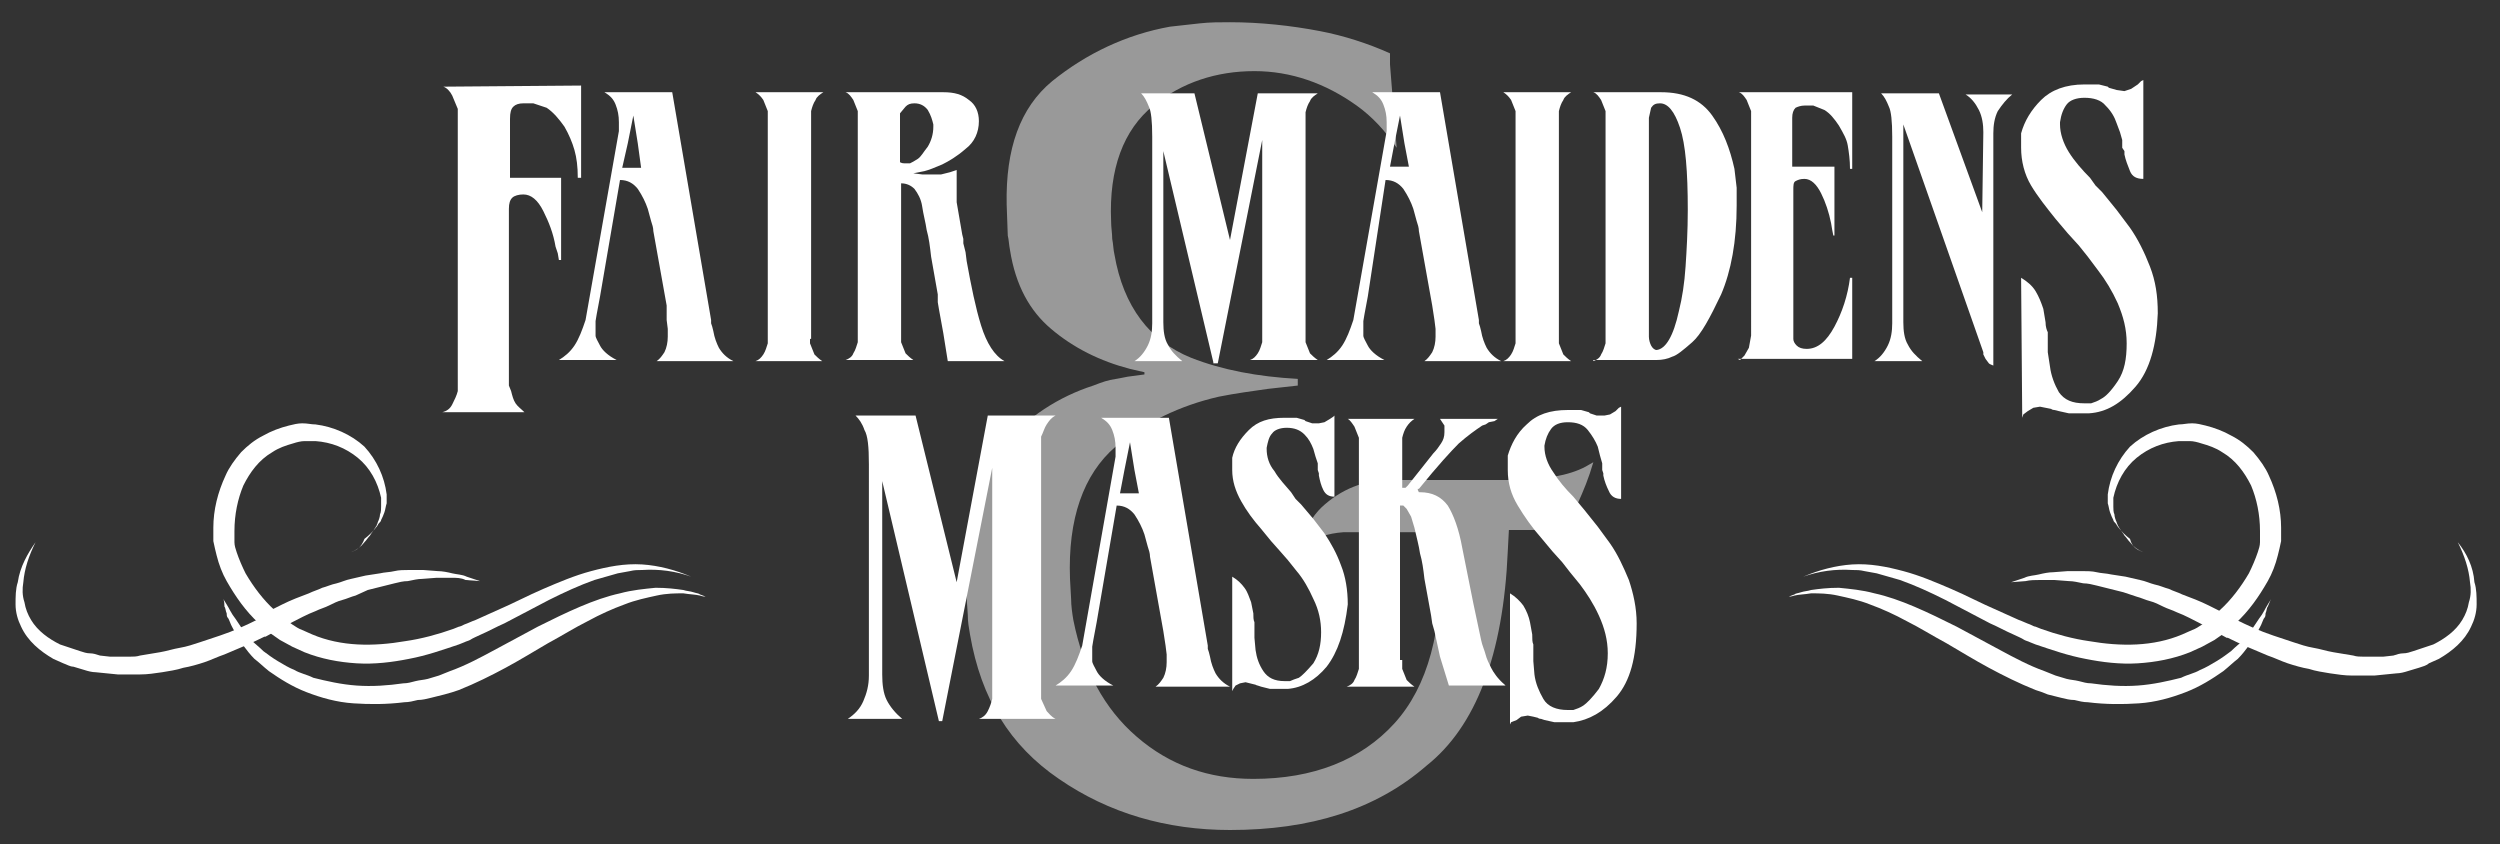
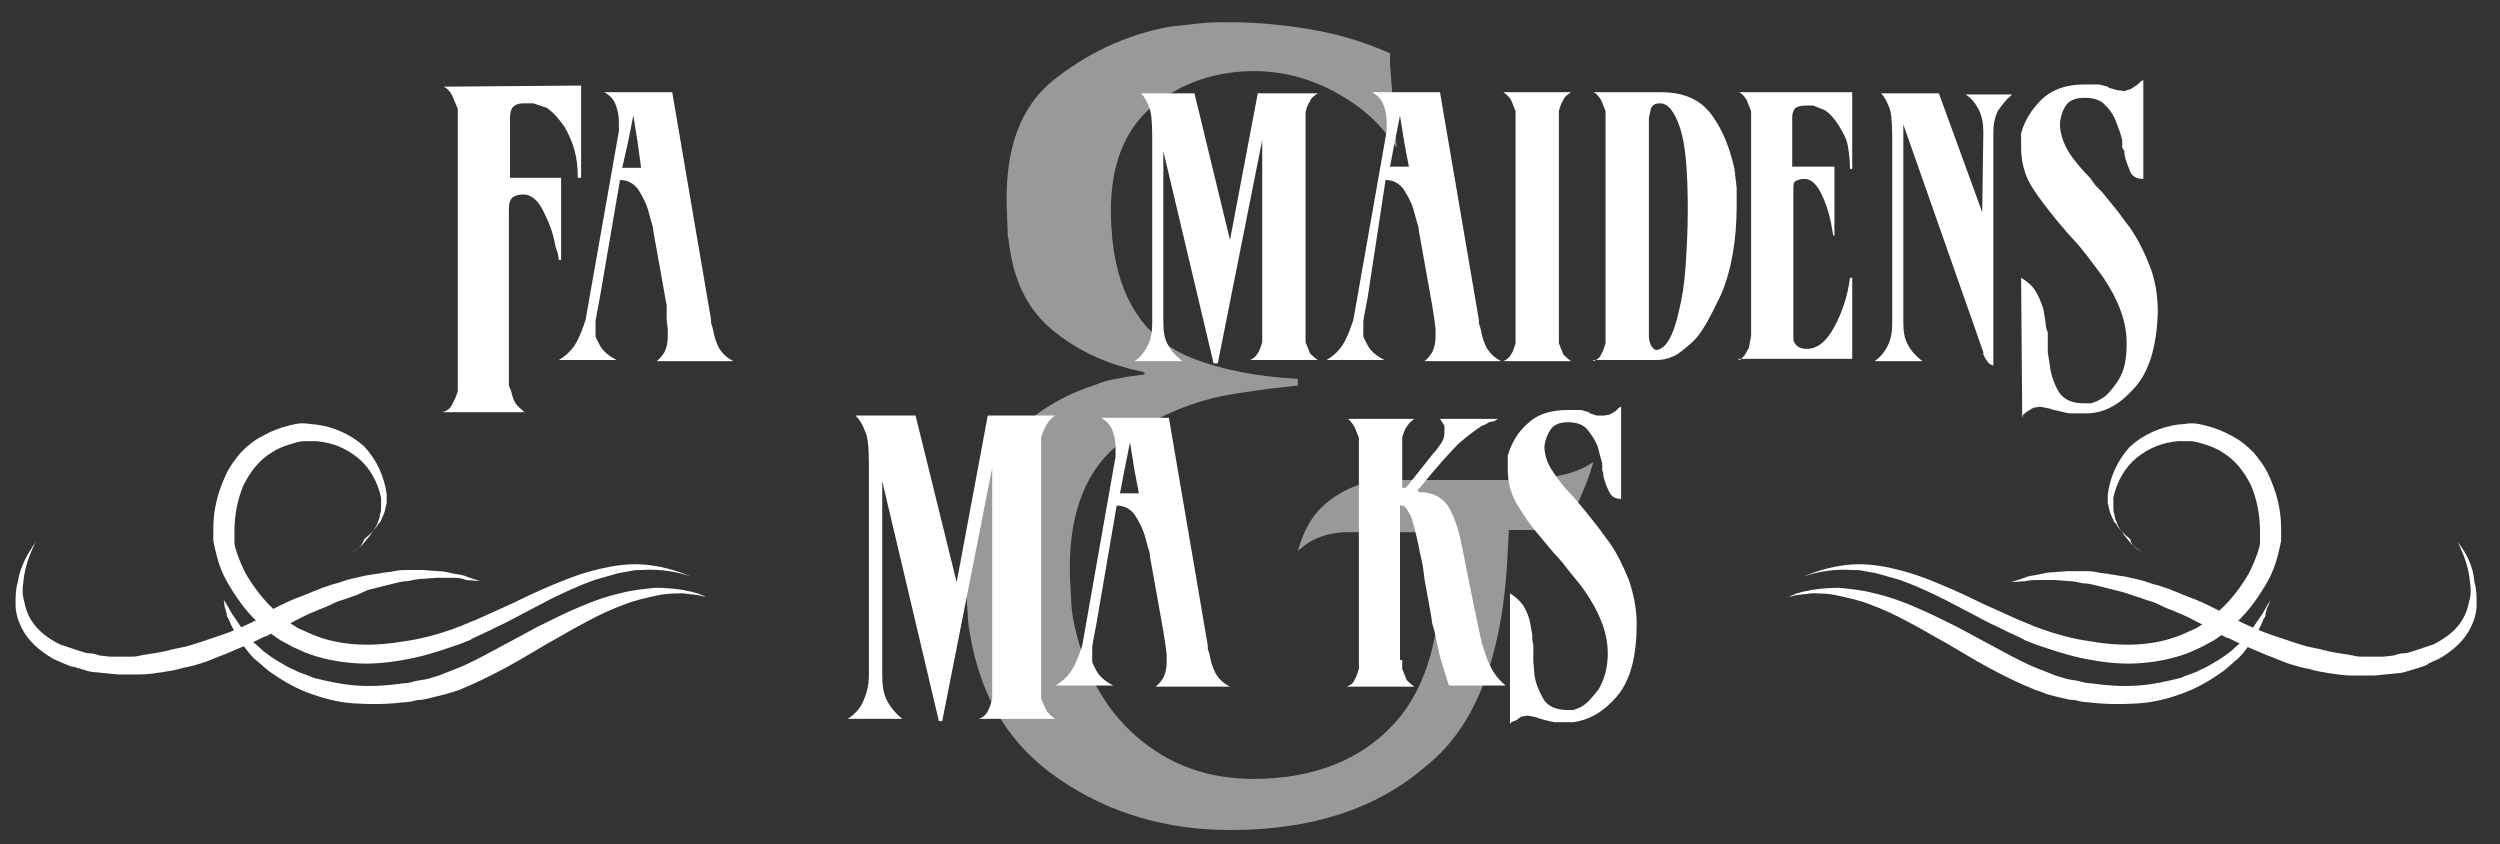
<svg xmlns="http://www.w3.org/2000/svg" version="1.1" id="Layer_1" x="0px" y="0px" viewBox="0 0 225 76" style="enable-background:new 0 0 225 76;" xml:space="preserve">
  <rect x="0" y="0" width="225" height="76" fill="#333333" stroke="none" />
  <style type="text/css">
	.st0{opacity:0.5;fill:#FFFFFF;}
	.st1{fill:#FFFFFF;}
</style>
  <path id="XMLID_231_" class="st0" d="M110.7,74.7c-5.7,0-10.9-1.5-15.4-4.6c-4.4-3-7-7.2-8-13c-0.1-0.6-0.2-1.1-0.2-1.8l-0.2-2.9  c-0.2-4.6,0.9-9.6,3.2-12.2c2.4-2.7,5.2-4.5,8.3-5.5c0,0,1-0.4,1.5-0.5c0.6-0.1,1.1-0.2,1.6-0.3l1.5-0.2l0-0.2l-1.3-0.3  c-2.7-0.7-5.1-1.9-7.1-3.6c-1.9-1.6-3.2-3.9-3.7-7.1c-0.1-0.5-0.1-0.9-0.2-1.3l-0.1-2.8c-0.1-5,1.2-8.7,4.1-11.1  c3.1-2.5,6.7-4.2,10.6-4.9c0.9-0.1,1.8-0.2,2.7-0.3c0.9-0.1,1.8-0.1,2.7-0.1c2.7,0,5.5,0.3,8.1,0.8c2.1,0.4,4.3,1.1,6.3,2  c0,0.3,0,0.7,0,1l0.3,3.8c0.1,1.2,0.2,2.5,0.3,3.7c-1-1.5-2.2-2.8-3.6-3.8c-2.8-2-5.9-3.1-9.2-3.1c-3.4,0-6.5,1-9.1,3.1  c-2.7,2.2-4,5.7-3.8,10.4c0,0.6,0.1,1.1,0.1,1.6c0.1,0.5,0.1,1,0.2,1.4c0.8,4.7,3.2,7.8,6.9,9.3c2.8,1.1,6,1.7,9.6,1.9l0,0.6  c-0.9,0.1-1.8,0.2-2.7,0.3c-1.4,0.2-2.9,0.4-4.4,0.7c-3.5,0.8-6.6,2.3-9.3,4.5c-2.9,2.5-4.3,6.5-4.1,11.9l0.1,1.8  c0,0.6,0.1,1.3,0.2,1.9c0.9,4.5,2.8,8,5.7,10.5c3,2.6,6.5,3.8,10.5,3.8c5.4,0,9.7-1.7,12.7-5c3-3.3,4.4-8.4,4.1-15.2l-0.1-2h-8.5  l-0.1,0c-1.4,0.1-2.6,0.5-3.5,1.2c-0.2,0.2-0.4,0.3-0.6,0.5c0.6-2.1,1.4-3.2,2.1-3.9c1.8-1.7,3.9-2.5,6.2-2.5h9.6c0.3,0,0.7,0,1,0  c3.3,0,5.5-0.4,7-1.2c0.2-0.1,0.5-0.3,0.7-0.4c-0.4,1.4-0.9,2.6-1.4,3.7c-0.8,1.6-2.1,2.4-4.3,2.4l-1.9,0l-0.1,1.9  c-0.4,9.4-2.9,15.8-7.3,19.3C123.8,72.9,117.9,74.7,110.7,74.7z" />
  <g id="XMLID_258_">
    <path id="XMLID_260_" class="st1" d="M41.2,10.7v-0.4V9.8l-0.5-1.2c-0.2-0.4-0.5-0.7-0.8-0.8l12.4-0.1v8.3H52c0-1-0.1-1.8-0.3-2.5   c-0.2-0.7-0.5-1.4-0.9-2.1c-0.5-0.7-1-1.3-1.6-1.7L48,9.3h-0.9c-0.4,0-0.7,0.1-0.9,0.3c-0.2,0.2-0.3,0.5-0.3,1.1V16h4.6v7.4h-0.2   l-0.1-0.6L50,22.2c-0.2-1.2-0.6-2.2-1.1-3.2c-0.5-1-1.1-1.5-1.8-1.5c-0.4,0-0.8,0.1-1,0.3c-0.2,0.2-0.3,0.5-0.3,1v15.4v0.5l0.2,0.5   c0.1,0.4,0.2,0.8,0.4,1.1c0.2,0.3,0.5,0.5,0.8,0.8h-7.4c0.4-0.1,0.7-0.3,0.9-0.7c0.2-0.4,0.4-0.8,0.5-1.2v-0.5v-0.5V10.7z" />
    <path id="XMLID_262_" class="st1" d="M54,26.7l-0.3,1.6l-0.1,0.6v0.5c0,0.4,0,0.7,0,0.8c0,0.2,0.2,0.5,0.4,0.9   c0.2,0.4,0.7,0.9,1.5,1.3h-5.2c0.5-0.3,1-0.7,1.4-1.3c0.4-0.6,0.7-1.4,1-2.3l3-17l0-0.4v-0.2V11c0-0.6-0.1-1.1-0.3-1.6   c-0.2-0.5-0.5-0.8-1-1.1l6.1,0L64,28.8l0,0.2l0,0.1l0.1,0.3l0.1,0.4c0.1,0.6,0.3,1.1,0.5,1.5c0.3,0.5,0.7,0.9,1.3,1.2h-6.9   c0.3-0.2,0.5-0.5,0.7-0.8c0.2-0.4,0.3-0.9,0.3-1.4l0-0.7l-0.1-0.8L60,27.5l-1.2-6.7c0-0.3-0.1-0.6-0.2-0.9l-0.3-1.1   c-0.2-0.6-0.5-1.2-0.9-1.8c-0.4-0.5-0.9-0.8-1.6-0.8L54,26.7z M57.4,12.9l-0.4-2.5l-0.5,2.5L56,15.1l1.7,0L57.4,12.9z" />
-     <path id="XMLID_265_" class="st1" d="M72.9,30.5v0.4l0.4,1c0.2,0.2,0.4,0.4,0.7,0.6H68c0.3-0.1,0.5-0.3,0.7-0.6   c0.2-0.3,0.3-0.7,0.4-1v-0.4v-0.4V10.7v-0.3V10l-0.4-1c-0.2-0.3-0.4-0.5-0.7-0.7l6.1,0c-0.3,0.2-0.6,0.4-0.7,0.7   c-0.2,0.3-0.3,0.6-0.4,1v0.4v0.3v19.3V30.5z" />
-     <path id="XMLID_267_" class="st1" d="M87.2,9c0.6,0.4,0.9,1.1,0.9,1.9c0,1-0.4,1.9-1.2,2.5c-0.8,0.7-1.5,1.1-2.1,1.4   c-0.7,0.3-1.2,0.5-1.6,0.6l-1,0.2l0.8,0.1l0.7,0l1,0l0.8-0.2l0.3-0.1l0.3-0.1v0.2v0.2V16v0.2v2l0.5,2.9l0.1,0.4l0,0.4l0.2,0.8   l0.1,0.8c0.4,2.2,0.8,4.2,1.3,5.8c0.5,1.6,1.2,2.7,2.1,3.2h-5.1L84.9,30l-0.4-2.2l-0.1-0.6c0-0.3,0-0.5,0-0.7l-0.6-3.4   c-0.1-0.9-0.2-1.7-0.4-2.4c-0.1-0.7-0.3-1.4-0.4-2.1c-0.1-0.7-0.4-1.2-0.7-1.6c-0.3-0.3-0.7-0.5-1.2-0.5V30v0.4v0.4l0.4,1   c0.2,0.2,0.4,0.4,0.7,0.6h-6.1c0.3-0.1,0.6-0.3,0.7-0.6c0.2-0.3,0.3-0.7,0.4-1v-0.4v-0.4V10.7v-0.3V10l-0.4-1   c-0.2-0.3-0.4-0.6-0.7-0.7l8.8,0C85.9,8.3,86.6,8.5,87.2,9z M81,14.6c0.2,0.1,0.3,0.1,0.4,0.1h0.5c0.2-0.1,0.4-0.2,0.7-0.4   c0.3-0.2,0.5-0.6,0.9-1.1c0.3-0.5,0.5-1.1,0.5-1.8v-0.2c-0.1-0.4-0.2-0.8-0.5-1.3c-0.3-0.4-0.7-0.6-1.2-0.6h0   c-0.4,0-0.6,0.1-0.8,0.3L81,10.2v0.3v0.3v3.5V14.6z" />
    <path id="XMLID_270_" class="st1" d="M109.2,32.6l-4.5-19V29c0,0.8,0.1,1.5,0.4,2c0.3,0.6,0.7,1,1.3,1.5h-4.3   c0.5-0.3,0.9-0.8,1.2-1.4c0.3-0.6,0.4-1.3,0.4-2V12.3c0-1.4-0.1-2.3-0.3-2.7c-0.2-0.5-0.4-0.9-0.7-1.2l0,0l4.8,0l3.2,13.2l2.5-13.2   h5.4c-0.3,0.2-0.6,0.4-0.7,0.7c-0.2,0.3-0.3,0.6-0.4,1v0.4v0.3V30v0.4v0.4l0.4,1c0.2,0.2,0.4,0.4,0.7,0.6h-6.1   c0.3-0.1,0.5-0.3,0.7-0.6c0.2-0.3,0.3-0.7,0.4-1v-0.4v-0.4V12.6l-4,20.1H109.2z" />
    <path id="XMLID_272_" class="st1" d="M123.1,26.7l-0.3,1.6l-0.1,0.6v0.5c0,0.4,0,0.7,0,0.8c0,0.2,0.2,0.5,0.4,0.9   c0.2,0.4,0.7,0.9,1.5,1.3h-5.2c0.5-0.3,1-0.7,1.4-1.3c0.4-0.6,0.7-1.4,1-2.3l3-17l0-0.4v-0.2V11c0-0.6-0.1-1.1-0.3-1.6   c-0.2-0.5-0.5-0.8-1-1.1l6.1,0l3.5,20.5l0,0.2l0,0.1l0.1,0.3l0.1,0.4c0.1,0.6,0.3,1.1,0.5,1.5c0.3,0.5,0.7,0.9,1.3,1.2h-6.9   c0.3-0.2,0.5-0.5,0.7-0.8c0.2-0.4,0.3-0.9,0.3-1.4l0-0.7l-0.1-0.8l-0.2-1.3l-1.2-6.7c0-0.3-0.1-0.6-0.2-0.9l-0.3-1.1   c-0.2-0.6-0.5-1.2-0.9-1.8c-0.4-0.5-0.9-0.8-1.6-0.8L123.1,26.7z M126.4,12.9l-0.4-2.5l-0.5,2.5l-0.4,2.1l1.7,0L126.4,12.9z" />
    <path id="XMLID_275_" class="st1" d="M140.3,30.5v0.4l0.4,1c0.2,0.2,0.4,0.4,0.7,0.6h-6.1c0.3-0.1,0.5-0.3,0.7-0.6   c0.2-0.3,0.3-0.7,0.4-1v-0.4v-0.4V10.7v-0.3V10L136,9c-0.2-0.3-0.4-0.5-0.7-0.7l6.1,0c-0.3,0.2-0.6,0.4-0.7,0.7   c-0.2,0.3-0.3,0.6-0.4,1v0.4v0.3v19.3V30.5z" />
    <path id="XMLID_277_" class="st1" d="M143.4,32.5c0.3-0.1,0.6-0.3,0.7-0.6c0.2-0.3,0.3-0.7,0.4-1v-0.4v-0.4V10.7v-0.3V10l-0.4-1   c-0.2-0.3-0.4-0.6-0.7-0.7l6.1,0c2.1,0,3.6,0.7,4.6,2.1c1,1.4,1.6,3,2,4.8l0.2,1.7v1.6c0,3.2-0.5,5.9-1.4,8c-1,2.1-1.8,3.6-2.6,4.3   c-0.8,0.7-1.4,1.2-1.8,1.3c-0.4,0.2-0.9,0.3-1.4,0.3H143.4z M151.1,28c0.3-1.2,0.5-2.5,0.6-4c0.1-1.5,0.2-3.2,0.2-5.1   c0-3.5-0.2-5.9-0.7-7.4c-0.5-1.5-1.1-2.2-1.8-2.2c-0.4,0-0.6,0.1-0.8,0.4l-0.2,0.9v19.7c0,0.3,0.1,0.6,0.2,0.8   c0.1,0.2,0.3,0.4,0.5,0.4C149.9,31.4,150.6,30.3,151.1,28z" />
    <path id="XMLID_280_" class="st1" d="M156.6,32.4L157,32l0.4-0.7l0.2-1.1V10.7v-0.3V10l-0.4-1c-0.2-0.3-0.4-0.6-0.7-0.7l10.2,0v6.9   h-0.2c0-0.8-0.1-1.5-0.2-2.1c-0.1-0.6-0.4-1.1-0.8-1.8c-0.4-0.6-0.8-1.1-1.3-1.4l-1-0.4h-0.8c-0.3,0-0.6,0.1-0.8,0.2   c-0.2,0.2-0.3,0.5-0.3,0.9v4.4h3.8v6.2H165l-0.1-0.5l-0.1-0.6c-0.2-1-0.5-1.9-0.9-2.7c-0.4-0.8-0.9-1.3-1.5-1.3   c-0.4,0-0.6,0.1-0.8,0.2c-0.2,0.1-0.2,0.4-0.2,0.8v12.8v0.3v0.3c0,0.2,0.1,0.4,0.3,0.6c0.2,0.2,0.5,0.3,0.9,0.3c1,0,1.8-0.7,2.5-2   c0.7-1.3,1.2-2.8,1.4-4.4h0.2v7.3h-10.3L156.6,32.4z" />
    <path id="XMLID_282_" class="st1" d="M171.3,11.2V29c0,0.8,0.1,1.5,0.4,2c0.3,0.6,0.7,1,1.3,1.5h-4.3c0.5-0.3,0.9-0.8,1.2-1.4   c0.3-0.6,0.4-1.3,0.4-2V12.3c0-1.4-0.1-2.3-0.3-2.7c-0.2-0.5-0.4-0.9-0.7-1.2l0,0l5.2,0l3.9,10.7l0.1-7.2c0-0.7-0.1-1.4-0.4-2   c-0.3-0.6-0.7-1.1-1.2-1.4l4.2,0c-0.5,0.4-0.9,0.9-1.3,1.5c-0.3,0.6-0.4,1.3-0.4,2v20.9c-0.2-0.1-0.3-0.1-0.4-0.2l-0.3-0.4   l-0.2-0.4l0-0.2L171.3,11.2z" />
    <path id="XMLID_284_" class="st1" d="M192.2,34.8c-1.3,1.5-2.6,2.3-4.2,2.4h-0.2h-0.2c-0.7,0-1.1,0-1.4,0l-0.9-0.2l-0.4-0.1   c-0.2,0-0.3-0.1-0.3-0.1l-0.5-0.1l-0.5-0.1l-0.6,0.1l-0.5,0.3l-0.4,0.3l-0.1,0.3L181.9,25c0.5,0.3,1,0.7,1.3,1.2   c0.3,0.5,0.5,1,0.7,1.6l0.2,1.2c0,0.4,0.1,0.7,0.2,0.9v0.3v0.4v1.1l0.2,1.3c0.1,0.8,0.4,1.6,0.8,2.3c0.5,0.7,1.2,1,2.3,1h0.6   c0.3-0.1,0.6-0.2,0.9-0.4c0.4-0.2,0.9-0.7,1.5-1.6c0.6-0.9,0.8-2,0.8-3.4c0-1.3-0.3-2.4-0.8-3.6c-0.5-1.1-1.1-2.1-1.8-3l-0.9-1.2   l-0.8-1l-1-1.1l-1.1-1.3c-0.8-1-1.6-2-2.2-3c-0.6-1-0.9-2.2-0.9-3.4v-0.6V12c0.3-1.1,0.9-2.1,1.8-3c0.9-0.9,2.2-1.4,3.9-1.4   c0.6,0,1.1,0,1.3,0l0.8,0.2l0.1,0.1l0.7,0.2l0.7,0.1l0.6-0.2l0.6-0.4l0.3-0.3l0.2-0.1v8.9c-0.6,0-1-0.2-1.2-0.7   c-0.2-0.5-0.4-1-0.5-1.5v-0.3l-0.2-0.3c0-0.2,0-0.3,0-0.3v-0.4l-0.2-0.7l-0.3-0.8c-0.2-0.6-0.5-1.1-1-1.6c-0.4-0.5-1.1-0.7-1.9-0.7   c-0.7,0-1.3,0.2-1.6,0.6c-0.3,0.4-0.5,0.9-0.6,1.6v0.2c0,0.8,0.3,1.7,0.8,2.5c0.5,0.8,1.2,1.6,1.9,2.3l0.5,0.7l0.6,0.6l1.3,1.6   l1.2,1.6c0.7,1,1.3,2.2,1.8,3.5c0.5,1.3,0.7,2.6,0.7,4.2C194.1,31,193.5,33.3,192.2,34.8z" />
  </g>
  <g id="XMLID_180_">
    <path id="XMLID_183_" class="st1" d="M3.2,48.8c-0.6,1.2-1,2.4-1.1,3.6c-0.1,0.6-0.1,1.2,0.1,1.8c0.1,0.6,0.3,1.1,0.6,1.6   c0.6,1,1.6,1.7,2.6,2.2l0.9,0.3c0.3,0.1,0.6,0.2,0.9,0.3c0.3,0.1,0.6,0.2,0.9,0.2c0.3,0,0.6,0.1,0.9,0.2l0.9,0.1l0.9,0   c0.3,0,0.6,0,0.9,0c0.3,0,0.6,0,0.9-0.1c0.6-0.1,1.2-0.2,1.8-0.3c0.6-0.1,1.2-0.3,1.8-0.4c0.6-0.1,1.2-0.3,1.8-0.5   c0.6-0.2,1.2-0.4,1.8-0.6c1.2-0.4,2.3-0.9,3.5-1.5L23,55.7c0.4-0.2,0.8-0.5,1.2-0.7c0.4-0.2,0.8-0.4,1.2-0.6c0.8-0.4,1.6-0.7,2.4-1   c0.4-0.2,0.8-0.3,1.2-0.5c0.4-0.1,0.8-0.3,1.3-0.4c0.4-0.1,0.8-0.3,1.3-0.4l1.3-0.3l1.3-0.2c0.4-0.1,0.9-0.1,1.3-0.2   c0.4-0.1,0.9-0.1,1.3-0.1c0.4,0,0.9,0,1.3,0l1.3,0.1c0.4,0,0.9,0.1,1.3,0.2c0.4,0.1,0.9,0.1,1.3,0.3l1.2,0.4l-1.3-0.1   C41.5,52,41.1,52,40.6,52c-0.4,0-0.8,0-1.3,0l-1.3,0.1c-0.4,0-0.8,0.1-1.3,0.2c-0.4,0-0.8,0.1-1.2,0.2c-0.4,0.1-0.8,0.2-1.2,0.3   l-1.2,0.3L32,53.6c-0.4,0.1-0.8,0.3-1.2,0.4c-0.4,0.1-0.8,0.3-1.2,0.5c-0.4,0.2-0.8,0.3-1.2,0.5c-0.8,0.3-1.5,0.7-2.3,1.1   c-0.4,0.2-0.7,0.4-1.1,0.6c-0.4,0.2-0.7,0.4-1.1,0.6l0,0l-0.1,0c-1.2,0.6-2.4,1.1-3.6,1.6c-0.6,0.2-1.2,0.5-1.8,0.7   c-0.6,0.2-1.3,0.4-1.9,0.5c-0.6,0.2-1.3,0.3-1.9,0.4c-0.7,0.1-1.3,0.2-2,0.2c-0.3,0-0.7,0-1,0c-0.3,0-0.7,0-1,0l-1-0.1l-1-0.1   c-0.3,0-0.7-0.1-1-0.2c-0.3-0.1-0.7-0.2-1-0.3C6.3,60,6,59.8,5.7,59.7l-0.9-0.4c-1.2-0.7-2.3-1.6-2.9-2.9c-0.3-0.6-0.5-1.3-0.5-2   c0-0.7,0-1.4,0.2-2C1.8,51,2.5,49.8,3.2,48.8z" />
    <path id="XMLID_182_" class="st1" d="M20.1,53.9c0,0,0.1,0.2,0.3,0.5c0.2,0.3,0.4,0.8,0.8,1.3c0.2,0.3,0.4,0.6,0.6,0.9   c0.3,0.3,0.5,0.6,0.8,1c0.3,0.3,0.7,0.6,1.1,1c0.4,0.3,0.8,0.6,1.3,0.9c0.5,0.3,1,0.6,1.5,0.8c0.5,0.3,1.1,0.4,1.7,0.7   c1.2,0.3,2.5,0.6,3.9,0.7c1.4,0.1,2.8,0,4.2-0.2c0.4,0,0.7-0.1,1.1-0.2c0.4-0.1,0.7-0.1,1.1-0.2c0.3-0.1,0.7-0.2,1-0.3l0.5-0.2   l0.5-0.2c1.4-0.5,2.7-1.2,4-1.9c1.3-0.7,2.6-1.4,3.9-2.1c2.6-1.3,5.1-2.5,7.4-3c1.1-0.3,2.2-0.4,3.2-0.5c1,0,1.8,0.1,2.5,0.2   c0.3,0.1,0.6,0.1,0.9,0.2c0.3,0.1,0.5,0.1,0.6,0.2c0.3,0.1,0.5,0.2,0.5,0.2s-0.2,0-0.5-0.1c-0.4-0.1-0.9-0.1-1.5-0.2   c-0.7,0-1.5,0-2.4,0.2c-0.9,0.2-1.9,0.4-2.9,0.8c-1.1,0.4-2.2,0.9-3.3,1.5c-1.2,0.6-2.3,1.3-3.6,2c-1.2,0.7-2.5,1.5-3.8,2.2   c-1.3,0.7-2.7,1.4-4.2,2l-0.6,0.2L40,62.5c-0.4,0.1-0.8,0.2-1.2,0.3c-0.4,0.1-0.8,0.2-1.2,0.2c-0.4,0.1-0.8,0.2-1.2,0.2   c-1.6,0.2-3.1,0.2-4.6,0.1c-1.5-0.1-2.9-0.5-4.2-1c-1.3-0.5-2.4-1.2-3.4-1.9c-0.5-0.4-0.9-0.8-1.3-1.1c-0.4-0.4-0.7-0.8-1-1.2   c-0.3-0.4-0.5-0.8-0.7-1.1c-0.2-0.4-0.4-0.7-0.5-1c-0.1-0.2-0.1-0.3-0.2-0.4c-0.1-0.1-0.1-0.3-0.1-0.4c-0.1-0.2-0.1-0.5-0.2-0.6   C20.2,54.1,20.1,53.9,20.1,53.9z" />
    <path id="XMLID_181_" class="st1" d="M31.6,49.7c0.5-0.2,0.9-0.5,1.2-0.9c0.2-0.2,0.3-0.4,0.5-0.6c0.1-0.2,0.3-0.4,0.4-0.6   c0.1-0.1,0.1-0.2,0.2-0.3c0-0.1,0.1-0.2,0.1-0.3c0.1-0.2,0.2-0.5,0.2-0.7c0.1-0.2,0.1-0.5,0.1-0.7c0-0.1,0-0.2,0-0.4l0-0.4l0,0   c-0.3-1.4-1-2.7-2.1-3.6c-1.1-0.9-2.4-1.4-3.8-1.5l-1,0c-0.3,0-0.7,0.1-1,0.2c-0.7,0.2-1.3,0.4-1.9,0.8c-1.2,0.7-2,1.8-2.6,3   c-0.5,1.2-0.8,2.6-0.8,4.1l0,0.5c0,0.1,0,0.4,0,0.5c0,0.3,0.1,0.6,0.2,0.9c0.2,0.6,0.5,1.3,0.8,1.9c0.7,1.2,1.6,2.4,2.6,3.3   l0.4,0.4c0.1,0.1,0.3,0.3,0.4,0.3c0.3,0.2,0.5,0.4,0.8,0.6c0.3,0.2,0.6,0.4,0.9,0.5l0.9,0.4c2.6,1.1,5.5,1.1,8.4,0.6   c1.4-0.2,2.9-0.6,4.3-1.1l0.5-0.2c0.1,0,0.3-0.1,0.5-0.2c0.3-0.1,0.7-0.3,1-0.4c0.7-0.3,1.3-0.6,2-0.9c1.4-0.6,2.7-1.3,4.1-1.9   c1.4-0.6,2.8-1.2,4.3-1.6c1.5-0.4,3-0.7,4.6-0.6c1.5,0.1,3,0.5,4.4,1.1c-1.4-0.5-2.9-0.7-4.4-0.6c-0.4,0-0.7,0-1.1,0.1l-1.1,0.2   c-0.7,0.2-1.4,0.4-2.1,0.6c-1.4,0.5-2.7,1.1-4.1,1.8l-4,2.1c-0.7,0.3-1.4,0.7-2.1,1c-0.4,0.2-0.7,0.3-1,0.5   c-0.2,0.1-0.3,0.1-0.5,0.2l-0.5,0.2c-1.5,0.5-2.9,1-4.5,1.3c-1.5,0.3-3.1,0.5-4.7,0.4c-1.6-0.1-3.2-0.4-4.7-1l-1.1-0.5   c-0.4-0.2-0.7-0.4-1.1-0.6c-0.3-0.2-0.7-0.5-1-0.7c-0.2-0.1-0.3-0.3-0.5-0.4l-0.4-0.4c-1.2-1.1-2.1-2.4-2.9-3.8   c-0.4-0.7-0.7-1.5-0.9-2.3c-0.1-0.4-0.2-0.8-0.3-1.3c0-0.2,0-0.3,0-0.6l0-0.6c0-1.6,0.4-3.2,1.1-4.7c0.3-0.7,0.8-1.4,1.4-2.1   c0.6-0.6,1.2-1.1,2-1.5c0.7-0.4,1.5-0.7,2.3-0.9c0.4-0.1,0.8-0.2,1.2-0.2c0.5,0,0.8,0.1,1.2,0.1c1.6,0.2,3.2,0.9,4.4,2   c1.1,1.2,1.8,2.7,2,4.3l0,0l0,0l0,0.4c0,0.1,0,0.3,0,0.4c-0.1,0.3-0.1,0.5-0.2,0.8c-0.1,0.3-0.2,0.5-0.3,0.7c0,0.1-0.1,0.2-0.2,0.3   c-0.1,0.1-0.1,0.2-0.2,0.3c-0.3,0.4-0.7,0.8-1.1,1.1C32.5,49.3,32.1,49.5,31.6,49.7z" />
  </g>
  <g id="XMLID_103_">
    <path id="XMLID_238_" class="st1" d="M221.2,48.8c0.6,1.2,1,2.4,1.1,3.6c0.1,0.6,0.1,1.2-0.1,1.8c-0.1,0.6-0.3,1.1-0.6,1.6   c-0.6,1-1.6,1.7-2.6,2.2l-0.9,0.3c-0.3,0.1-0.6,0.2-0.9,0.3c-0.3,0.1-0.6,0.2-0.9,0.2c-0.3,0-0.6,0.1-0.9,0.2l-0.9,0.1l-0.9,0   c-0.3,0-0.6,0-0.9,0c-0.3,0-0.6,0-0.9-0.1c-0.6-0.1-1.2-0.2-1.8-0.3c-0.6-0.1-1.2-0.3-1.8-0.4c-0.6-0.1-1.2-0.3-1.8-0.5   c-0.6-0.2-1.2-0.4-1.8-0.6c-1.2-0.4-2.3-0.9-3.5-1.5l0.1,0.1c-0.4-0.2-0.8-0.5-1.2-0.7c-0.4-0.2-0.8-0.4-1.2-0.6   c-0.8-0.4-1.6-0.7-2.4-1c-0.4-0.2-0.8-0.3-1.2-0.5c-0.4-0.1-0.8-0.3-1.3-0.4c-0.4-0.1-0.8-0.3-1.3-0.4l-1.3-0.3l-1.3-0.2   c-0.4-0.1-0.9-0.1-1.3-0.2c-0.4-0.1-0.9-0.1-1.3-0.1c-0.4,0-0.9,0-1.3,0l-1.3,0.1c-0.4,0-0.9,0.1-1.3,0.2c-0.4,0.1-0.9,0.1-1.3,0.3   l-1.2,0.4l1.3-0.1c0.4-0.1,0.9-0.1,1.3-0.1c0.4,0,0.8,0,1.3,0l1.3,0.1c0.4,0,0.8,0.1,1.3,0.2c0.4,0,0.8,0.1,1.2,0.2   c0.4,0.1,0.8,0.2,1.2,0.3l1.2,0.3l1.2,0.4c0.4,0.1,0.8,0.3,1.2,0.4c0.4,0.1,0.8,0.3,1.2,0.5c0.4,0.2,0.8,0.3,1.2,0.5   c0.8,0.3,1.5,0.7,2.3,1.1c0.4,0.2,0.7,0.4,1.1,0.6c0.4,0.2,0.7,0.4,1.1,0.6l0,0l0.1,0c1.2,0.6,2.4,1.1,3.6,1.6   c0.6,0.2,1.2,0.5,1.8,0.7c0.6,0.2,1.3,0.4,1.9,0.5c0.6,0.2,1.3,0.3,1.9,0.4c0.7,0.1,1.3,0.2,2,0.2c0.3,0,0.7,0,1,0c0.3,0,0.7,0,1,0   l1-0.1l1-0.1c0.3,0,0.7-0.1,1-0.2c0.3-0.1,0.7-0.2,1-0.3c0.3-0.1,0.7-0.2,0.9-0.4l0.9-0.4c1.2-0.7,2.3-1.6,2.9-2.9   c0.3-0.6,0.5-1.3,0.5-2c0-0.7,0-1.4-0.2-2C222.6,51,222,49.8,221.2,48.8z" />
    <path id="XMLID_237_" class="st1" d="M204.4,53.9c0,0-0.1,0.2-0.3,0.5c-0.2,0.3-0.4,0.8-0.8,1.3c-0.2,0.3-0.4,0.6-0.6,0.9   c-0.3,0.3-0.5,0.6-0.8,1c-0.3,0.3-0.7,0.6-1.1,1c-0.4,0.3-0.8,0.6-1.3,0.9c-0.5,0.3-1,0.6-1.5,0.8c-0.5,0.3-1.1,0.4-1.7,0.7   c-1.2,0.3-2.5,0.6-3.9,0.7c-1.4,0.1-2.8,0-4.2-0.2c-0.4,0-0.7-0.1-1.1-0.2c-0.4-0.1-0.7-0.1-1.1-0.2c-0.3-0.1-0.7-0.2-1-0.3   l-0.5-0.2l-0.5-0.2c-1.4-0.5-2.7-1.2-4-1.9c-1.3-0.7-2.6-1.4-3.9-2.1c-2.6-1.3-5.1-2.5-7.4-3c-1.1-0.3-2.2-0.4-3.2-0.5   c-1,0-1.8,0.1-2.5,0.2c-0.3,0.1-0.6,0.1-0.9,0.2c-0.3,0.1-0.5,0.1-0.6,0.2c-0.3,0.1-0.5,0.2-0.5,0.2s0.2,0,0.5-0.1   c0.4-0.1,0.9-0.1,1.5-0.2c0.7,0,1.5,0,2.4,0.2c0.9,0.2,1.9,0.4,2.9,0.8c1.1,0.4,2.2,0.9,3.3,1.5c1.2,0.6,2.3,1.3,3.6,2   c1.2,0.7,2.5,1.5,3.8,2.2c1.3,0.7,2.7,1.4,4.2,2l0.6,0.2l0.5,0.2c0.4,0.1,0.8,0.2,1.2,0.3c0.4,0.1,0.8,0.2,1.2,0.2   c0.4,0.1,0.8,0.2,1.2,0.2c1.6,0.2,3.1,0.2,4.6,0.1c1.5-0.1,2.9-0.5,4.2-1c1.3-0.5,2.4-1.2,3.4-1.9c0.5-0.4,0.9-0.8,1.3-1.1   c0.4-0.4,0.7-0.8,1-1.2c0.3-0.4,0.5-0.8,0.7-1.1c0.2-0.4,0.4-0.7,0.5-1c0.1-0.2,0.1-0.3,0.2-0.4c0.1-0.1,0.1-0.3,0.1-0.4   c0.1-0.2,0.1-0.5,0.2-0.6C204.3,54.1,204.4,53.9,204.4,53.9z" />
    <path id="XMLID_175_" class="st1" d="M192.9,49.7c-0.5-0.2-0.9-0.5-1.2-0.9c-0.2-0.2-0.3-0.4-0.5-0.6c-0.1-0.2-0.3-0.4-0.4-0.6   c-0.1-0.1-0.1-0.2-0.2-0.3c0-0.1-0.1-0.2-0.1-0.3c-0.1-0.2-0.2-0.5-0.2-0.7c-0.1-0.2-0.1-0.5-0.1-0.7c0-0.1,0-0.2,0-0.4l0-0.4l0,0   c0.3-1.4,1-2.7,2.1-3.6c1.1-0.9,2.4-1.4,3.8-1.5l1,0c0.3,0,0.7,0.1,1,0.2c0.7,0.2,1.3,0.4,1.9,0.8c1.2,0.7,2,1.8,2.6,3   c0.5,1.2,0.8,2.6,0.8,4.1l0,0.5c0,0.1,0,0.4,0,0.5c0,0.3-0.1,0.6-0.2,0.9c-0.2,0.6-0.5,1.3-0.8,1.9c-0.7,1.2-1.6,2.4-2.6,3.3   l-0.4,0.4c-0.1,0.1-0.3,0.3-0.4,0.3c-0.3,0.2-0.5,0.4-0.8,0.6c-0.3,0.2-0.6,0.4-0.9,0.5l-0.9,0.4c-2.6,1.1-5.5,1.1-8.4,0.6   c-1.4-0.2-2.9-0.6-4.3-1.1l-0.5-0.2c-0.1,0-0.3-0.1-0.5-0.2c-0.3-0.1-0.7-0.3-1-0.4c-0.7-0.3-1.3-0.6-2-0.9   c-1.4-0.6-2.7-1.3-4.1-1.9c-1.4-0.6-2.8-1.2-4.3-1.6c-1.5-0.4-3-0.7-4.6-0.6c-1.5,0.1-3,0.5-4.4,1.1c1.4-0.5,2.9-0.7,4.4-0.6   c0.4,0,0.7,0,1.1,0.1l1.1,0.2c0.7,0.2,1.4,0.4,2.1,0.6c1.4,0.5,2.7,1.1,4.1,1.8l4,2.1c0.7,0.3,1.4,0.7,2.1,1c0.4,0.2,0.7,0.3,1,0.5   c0.2,0.1,0.3,0.1,0.5,0.2l0.5,0.2c1.5,0.5,2.9,1,4.5,1.3c1.5,0.3,3.1,0.5,4.7,0.4c1.6-0.1,3.2-0.4,4.7-1l1.1-0.5   c0.4-0.2,0.7-0.4,1.1-0.6c0.3-0.2,0.7-0.5,1-0.7c0.2-0.1,0.3-0.3,0.5-0.4l0.4-0.4c1.2-1.1,2.1-2.4,2.9-3.8c0.4-0.7,0.7-1.5,0.9-2.3   c0.1-0.4,0.2-0.8,0.3-1.3c0-0.2,0-0.3,0-0.6l0-0.6c0-1.6-0.4-3.2-1.1-4.7c-0.3-0.7-0.8-1.4-1.4-2.1c-0.6-0.6-1.2-1.1-2-1.5   c-0.7-0.4-1.5-0.7-2.3-0.9c-0.4-0.1-0.8-0.2-1.2-0.2c-0.5,0-0.8,0.1-1.2,0.1c-1.6,0.2-3.2,0.9-4.4,2c-1.1,1.2-1.8,2.7-2,4.3l0,0   l0,0l0,0.4c0,0.1,0,0.3,0,0.4c0.1,0.3,0.1,0.5,0.2,0.8c0.1,0.3,0.2,0.5,0.3,0.7c0,0.1,0.1,0.2,0.2,0.3c0.1,0.1,0.1,0.2,0.2,0.3   c0.3,0.4,0.7,0.8,1.1,1.1C191.9,49.3,192.4,49.5,192.9,49.7z" />
  </g>
  <g id="XMLID_100_">
    <path id="XMLID_244_" class="st1" d="M84.5,64.9l-5.1-21.6v17.4c0,0.9,0.1,1.7,0.4,2.3c0.3,0.6,0.8,1.2,1.4,1.7h-4.9   c0.6-0.4,1.1-0.9,1.4-1.6c0.3-0.7,0.5-1.4,0.5-2.3V41.8c0-1.6-0.1-2.6-0.4-3.1c-0.2-0.6-0.5-1-0.8-1.3l0,0l5.4,0l3.7,15l2.8-15H95   c-0.4,0.2-0.6,0.5-0.8,0.8c-0.2,0.3-0.3,0.7-0.5,1.1v0.5v0.4V62v0.5v0.4l0.5,1.1c0.2,0.2,0.4,0.5,0.8,0.7h-6.9   c0.3-0.1,0.6-0.3,0.8-0.7c0.2-0.4,0.3-0.7,0.4-1.1v-0.4V62V42.1l-4.5,22.8H84.5z" />
    <path id="XMLID_246_" class="st1" d="M98.7,56l-0.3,1.6l-0.1,0.6v0.5c0,0.4,0,0.7,0,0.8c0,0.2,0.2,0.5,0.4,0.9   c0.2,0.4,0.7,0.9,1.5,1.3h-5.2c0.5-0.3,1-0.7,1.4-1.3c0.4-0.6,0.7-1.4,1-2.3l3-17l0-0.4v-0.2v-0.2c0-0.6-0.1-1.1-0.3-1.6   c-0.2-0.5-0.5-0.8-1-1.1l6.1,0l3.5,20.5l0,0.2l0,0.1l0.1,0.3l0.1,0.4c0.1,0.6,0.3,1.1,0.5,1.5c0.3,0.5,0.7,0.9,1.3,1.2H104   c0.3-0.2,0.5-0.5,0.7-0.8c0.2-0.4,0.3-0.9,0.3-1.4l0-0.7l-0.1-0.8l-0.2-1.3l-1.2-6.7c0-0.3-0.1-0.6-0.2-0.9l-0.3-1.1   c-0.2-0.6-0.5-1.2-0.9-1.8c-0.4-0.5-0.9-0.8-1.6-0.8L98.7,56z M102.1,42.3l-0.4-2.5l-0.5,2.5l-0.4,2.1l1.7,0L102.1,42.3z" />
-     <path id="XMLID_249_" class="st1" d="M119.4,60c-1,1.2-2.2,1.9-3.5,2h-0.2h-0.2c-0.5,0-0.9,0-1.2,0l-0.8-0.2l-0.3-0.1   c-0.1,0-0.2-0.1-0.3-0.1l-0.4-0.1l-0.4-0.1l-0.5,0.1l-0.4,0.2L111,62l-0.1,0.2l0-10.3c0.5,0.3,0.8,0.6,1.1,1   c0.3,0.4,0.4,0.8,0.6,1.3l0.2,1c0,0.3,0,0.6,0.1,0.8v0.2v0.3v0.9l0.1,1.1c0.1,0.7,0.3,1.3,0.7,1.9c0.4,0.6,1,0.9,1.9,0.9h0.5   c0.2-0.1,0.5-0.2,0.8-0.3c0.3-0.2,0.7-0.6,1.3-1.3c0.5-0.8,0.7-1.7,0.7-2.8c0-1-0.2-2-0.7-3c-0.4-0.9-0.9-1.8-1.5-2.5l-0.8-1   l-0.7-0.8l-0.8-0.9l-0.9-1.1c-0.7-0.8-1.3-1.6-1.8-2.5c-0.5-0.9-0.8-1.8-0.8-2.8v-0.5v-0.6c0.2-0.9,0.7-1.7,1.5-2.5   c0.8-0.8,1.8-1.1,3.2-1.1c0.5,0,0.9,0,1.1,0l0.7,0.2l0.1,0.1l0.6,0.2l0.6,0l0.5-0.1l0.5-0.3l0.3-0.2l0.1-0.1v7.3   c-0.5,0-0.8-0.2-1-0.6c-0.2-0.4-0.3-0.8-0.4-1.3v-0.2l-0.1-0.3c0-0.1,0-0.2,0-0.3v-0.3l-0.2-0.6l-0.2-0.7c-0.2-0.5-0.4-0.9-0.8-1.3   c-0.4-0.4-0.9-0.6-1.6-0.6c-0.6,0-1.1,0.2-1.3,0.5c-0.3,0.3-0.4,0.8-0.5,1.3v0.1c0,0.7,0.2,1.4,0.7,2c0.4,0.7,1,1.3,1.5,1.9   l0.4,0.6l0.5,0.5l1.1,1.3l1,1.3c0.6,0.9,1.1,1.8,1.5,2.9c0.4,1,0.6,2.2,0.6,3.5C121,56.9,120.4,58.7,119.4,60z" />
    <path id="XMLID_252_" class="st1" d="M126.2,59.4v0.4v0.4l0.4,1c0.2,0.2,0.4,0.4,0.7,0.6h-6.1c0.3-0.1,0.6-0.3,0.7-0.6   c0.2-0.3,0.3-0.7,0.4-1v-0.4v-0.4V40.1v-0.3v-0.4l-0.4-1c-0.2-0.3-0.4-0.6-0.6-0.7l6,0c-0.3,0.2-0.5,0.4-0.7,0.7   c-0.2,0.3-0.3,0.6-0.4,1v0.4v0.3v3.2v0.6h0.2h0.1l0.1-0.1l0.1-0.1l2.3-2.9c0.3-0.3,0.5-0.6,0.7-0.9c0.2-0.3,0.3-0.6,0.3-1v-0.1   l0-0.2l0-0.3l-0.2-0.3l-0.2-0.3l5.2,0l-0.3,0.2L134,38l-0.3,0.2l-0.3,0.1c-0.6,0.4-1.3,0.9-2.1,1.6c-0.7,0.7-1.9,2-3.6,4.1V44   l-0.1,0v0.1l0.1,0.2h0.1c1.1,0,1.9,0.4,2.5,1.2c0.5,0.8,1,2.1,1.3,3.8l1,5l0.7,3.3c0.1,0.5,0.3,0.9,0.4,1.3   c0.1,0.4,0.3,0.8,0.5,1.2c0.2,0.4,0.6,1,1.2,1.5l0.1,0.1l0.1,0h-5.2l-0.8-2.6l-0.5-2.3l-0.2-0.7l-0.1-0.7l-0.6-3.3   c-0.1-0.9-0.2-1.6-0.4-2.3c-0.1-0.7-0.3-1.4-0.5-2.3l-0.3-1l-0.4-0.7l-0.1-0.1l-0.1-0.1l-0.1-0.1h-0.2h-0.1V59.4z" />
    <path id="XMLID_255_" class="st1" d="M145.5,62.7c-1.2,1.4-2.5,2.1-3.9,2.3h-0.2h-0.2c-0.6,0-1.1,0-1.3,0l-0.9-0.2l-0.3-0.1   c-0.2,0-0.3-0.1-0.3-0.1l-0.4-0.1l-0.5-0.1l-0.6,0.1l-0.4,0.3L136,65l-0.1,0.2l0-11.8c0.5,0.3,0.9,0.7,1.2,1.1   c0.3,0.5,0.5,1,0.6,1.5l0.2,1.1c0,0.4,0,0.7,0.1,0.9v0.2v0.3v1l0.1,1.2c0.1,0.8,0.4,1.5,0.8,2.2c0.4,0.7,1.2,1,2.2,1h0.5   c0.3-0.1,0.6-0.2,0.9-0.4c0.3-0.2,0.8-0.7,1.4-1.5c0.5-0.9,0.8-1.9,0.8-3.2c0-1.2-0.3-2.3-0.8-3.4c-0.5-1.1-1.1-2-1.7-2.8l-0.9-1.1   l-0.7-0.9l-0.9-1l-1-1.2c-0.8-0.9-1.5-1.9-2.1-2.9c-0.6-1-0.9-2-0.9-3.2v-0.6v-0.7c0.3-1,0.8-2,1.7-2.8c0.9-0.9,2.1-1.3,3.7-1.3   c0.6,0,1,0,1.2,0l0.7,0.2l0.1,0.1l0.6,0.2l0.7,0l0.5-0.1l0.5-0.3l0.3-0.3l0.2-0.1v8.3c-0.5,0-0.9-0.2-1.1-0.7   c-0.2-0.4-0.4-0.9-0.5-1.4v-0.2l-0.1-0.3c0-0.2,0-0.3,0-0.3v-0.3l-0.2-0.7l-0.2-0.8c-0.2-0.5-0.5-1-0.9-1.5c-0.4-0.5-1-0.7-1.8-0.7   c-0.7,0-1.2,0.2-1.5,0.6c-0.3,0.4-0.5,0.9-0.6,1.5v0.1c0,0.8,0.3,1.6,0.8,2.3c0.5,0.8,1.1,1.5,1.8,2.2l0.5,0.6l0.5,0.6l1.2,1.5   l1.1,1.5c0.7,1,1.2,2.1,1.7,3.3c0.4,1.2,0.7,2.5,0.7,3.9C147.3,59.2,146.7,61.3,145.5,62.7z" />
  </g>
</svg>